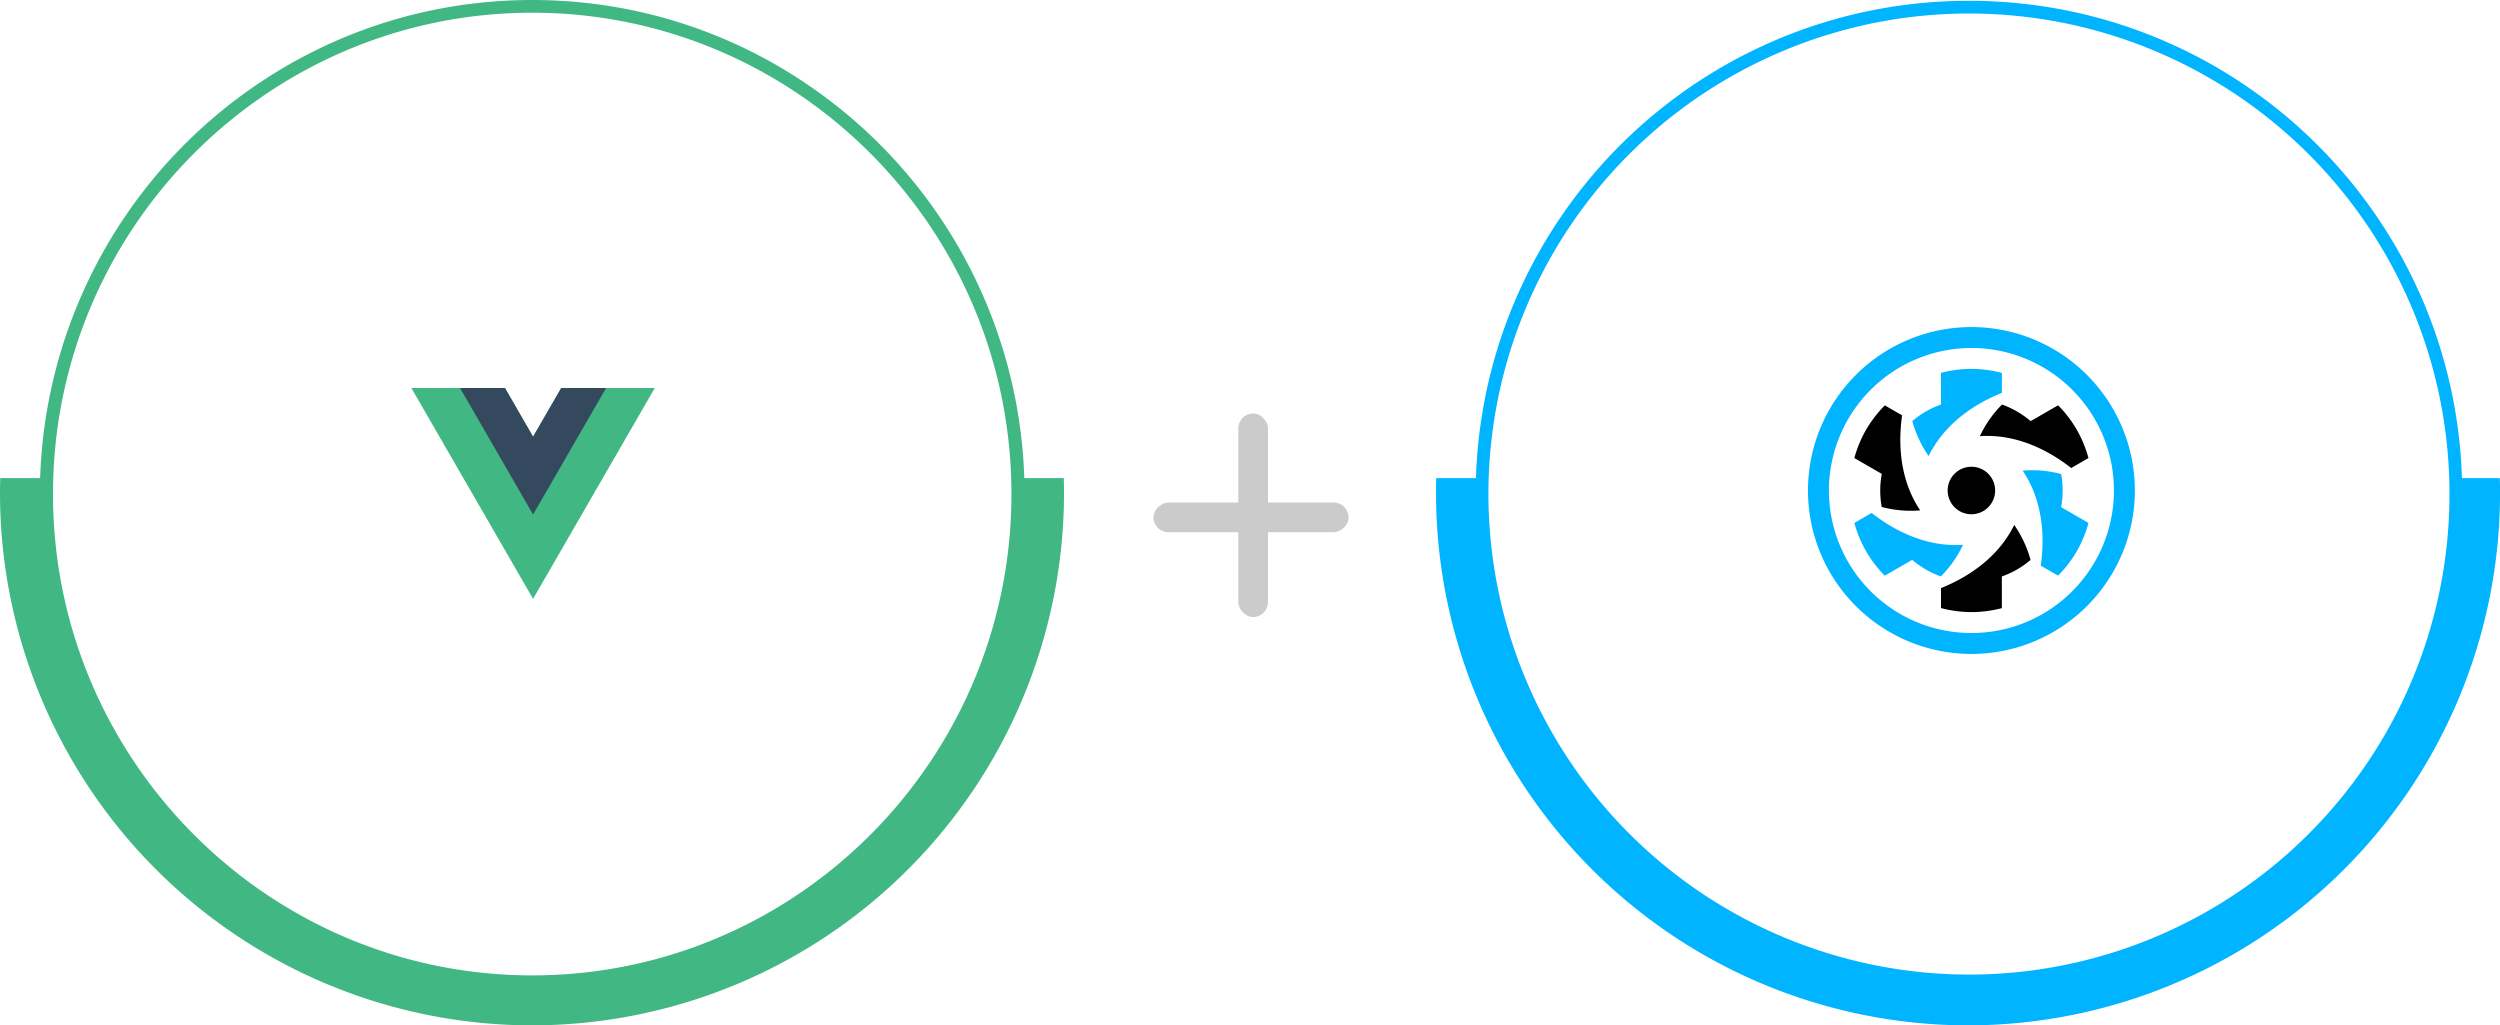
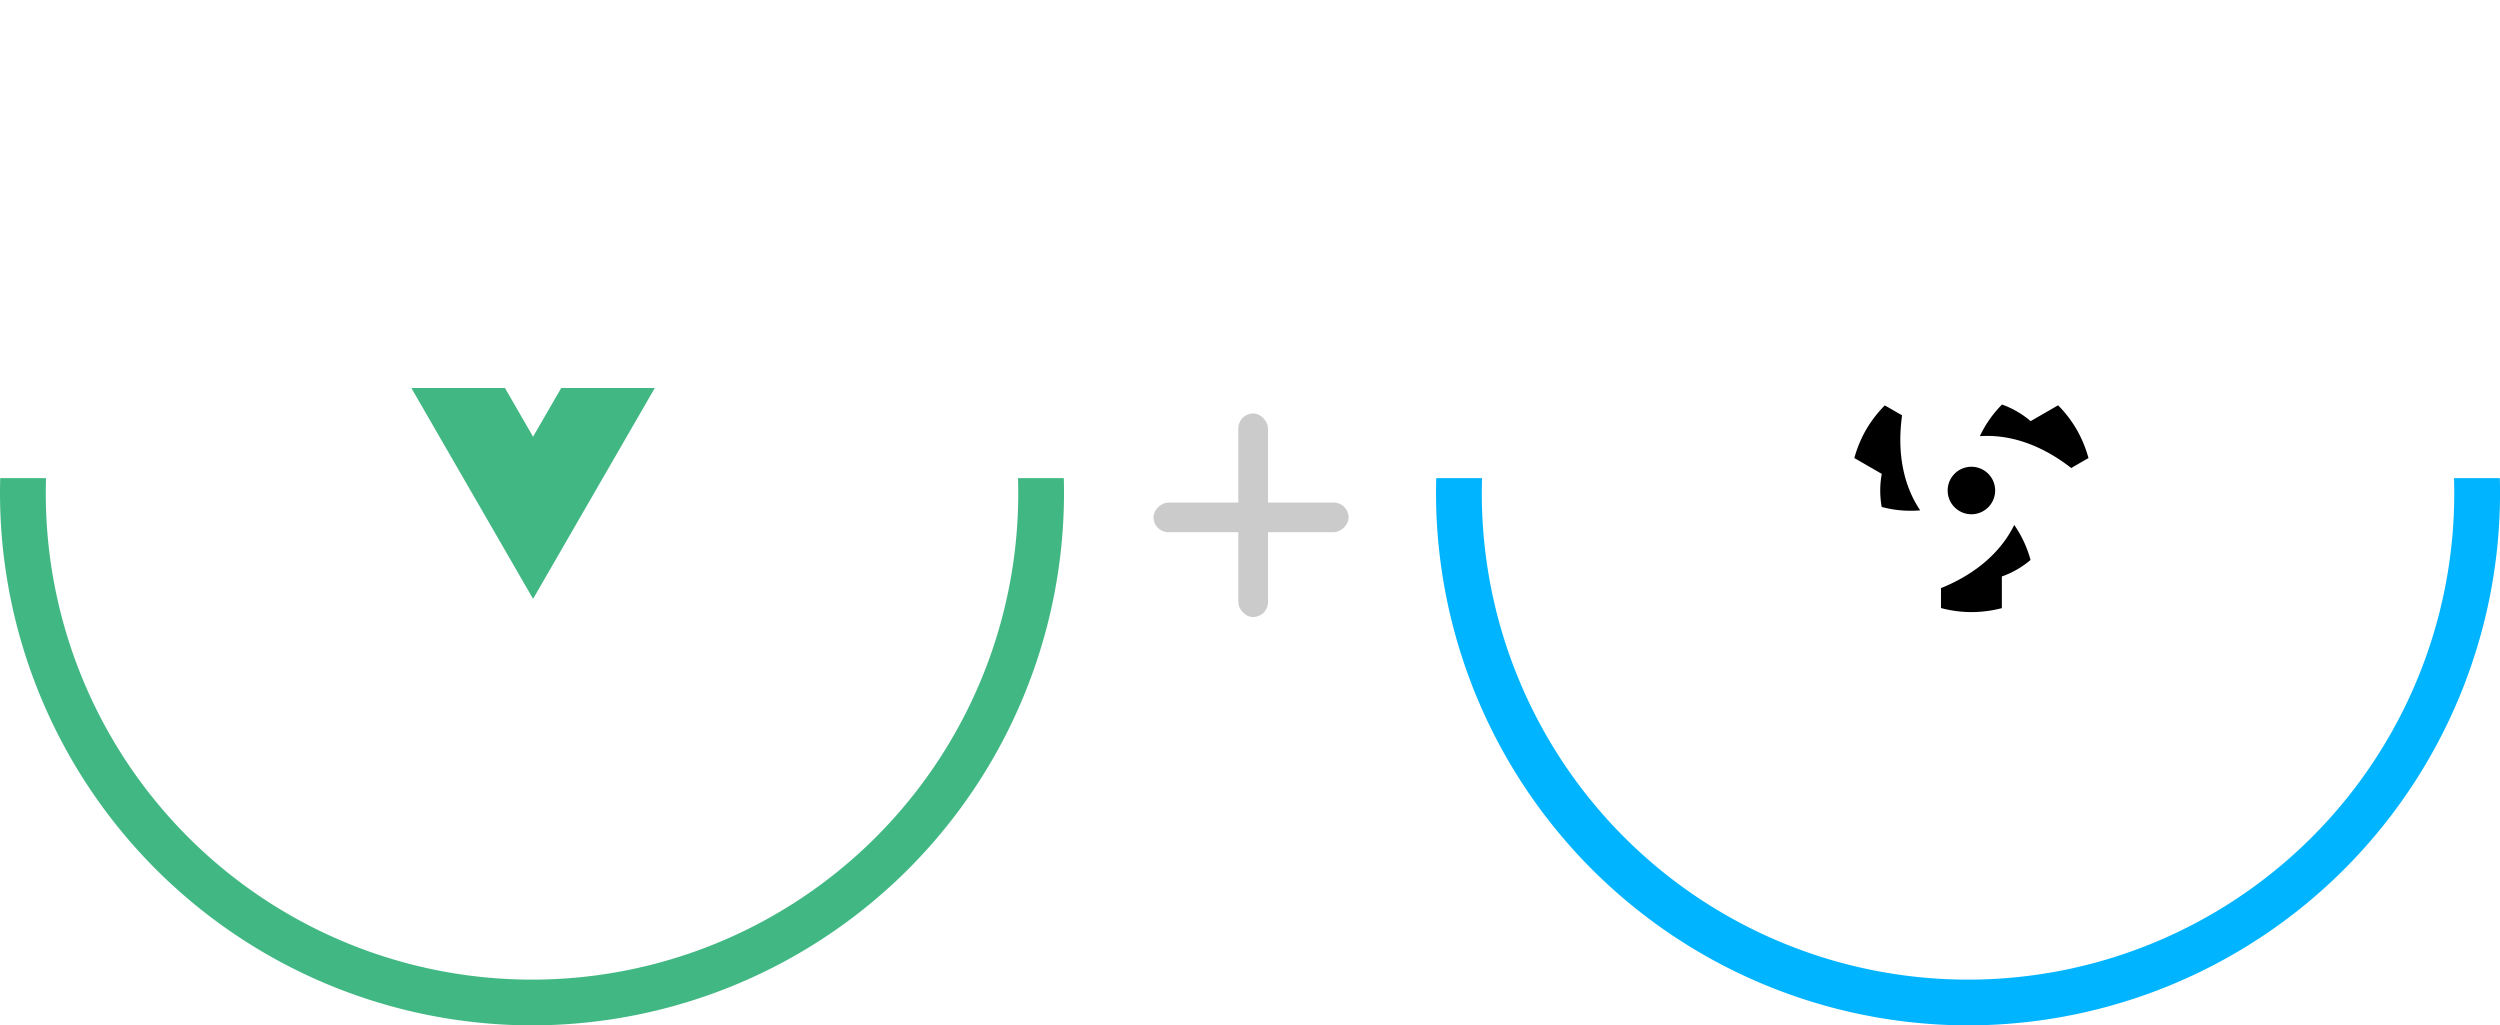
<svg xmlns="http://www.w3.org/2000/svg" width="589.514" height="241.789" viewBox="0 0 589.514 241.789">
  <defs>
    <filter id="Ellipse_56" x="13.5" y="4" width="224" height="224" filterUnits="userSpaceOnUse">
      <feOffset input="SourceAlpha" />
      <feGaussianBlur stdDeviation="6.5" result="blur" />
      <feFlood flood-opacity="0.122" />
      <feComposite operator="in" in2="blur" />
      <feComposite in="SourceGraphic" />
    </filter>
    <filter id="Ellipse_56-2" x="352.5" y="4.289" width="223.536" height="223.536" filterUnits="userSpaceOnUse">
      <feOffset input="SourceAlpha" />
      <feGaussianBlur stdDeviation="6.5" result="blur-2" />
      <feFlood flood-opacity="0.122" />
      <feComposite operator="in" in2="blur-2" />
      <feComposite in="SourceGraphic" />
    </filter>
  </defs>
  <g id="_17" data-name="17" transform="translate(0 1.688)">
    <g id="Group_2284" data-name="Group 2284" transform="translate(0)">
-       <path id="Ellipse_57" data-name="Ellipse 57" d="M114.5-1.5A116.367,116.367,0,0,1,137.878.867,115.109,115.109,0,0,1,179.36,18.4a116.681,116.681,0,0,1-19.705,203.944,115.066,115.066,0,0,1-21.777,6.79,116.625,116.625,0,0,1-46.755,0A115.109,115.109,0,0,1,49.64,211.6,116.681,116.681,0,0,1,69.345,7.657,115.066,115.066,0,0,1,91.122.867,116.368,116.368,0,0,1,114.5-1.5Zm0,230c62.308,0,113-50.916,113-113.5S176.808,1.5,114.5,1.5,1.5,52.416,1.5,115,52.192,228.5,114.5,228.5Z" transform="translate(11 -0.188)" fill="#41b883" />
      <path id="Subtraction_1" data-name="Subtraction 1" d="M125.446,129.043A125.588,125.588,0,0,1,0,3.6C0,2.4.017,1.192.051,0h10.8c-.036,1.184-.055,2.394-.055,3.6a114.655,114.655,0,0,0,229.31,0c0-1.192-.019-2.4-.055-3.6h10.8c.034,1.2.051,2.414.051,3.6A125.588,125.588,0,0,1,125.446,129.043Z" transform="translate(0 111.057)" fill="#41b883" />
      <g transform="matrix(1, 0, 0, 1, 0, -1.69)" filter="url(#Ellipse_56)">
        <circle id="Ellipse_56-3" data-name="Ellipse 56" cx="92.5" cy="92.5" r="92.5" transform="translate(33 23.5)" fill="#fff" />
      </g>
      <g id="Vue.js_Logo_2" transform="translate(97 89.812)">
        <g id="Group_142" data-name="Group 142">
          <path id="Path_471" data-name="Path 471" d="M-125.771,0-132.4,11.481-139.028,0H-161.1l28.7,49.713L-103.7,0Z" transform="translate(161.101)" fill="#41b883" />
        </g>
        <g id="Group_143" data-name="Group 143" transform="translate(11.481)">
-           <path id="Path_472" data-name="Path 472" d="M-84.9,0-91.53,11.481-98.158,0h-10.593L-91.53,29.827-74.309,0Z" transform="translate(108.751)" fill="#34495e" />
-         </g>
+           </g>
      </g>
    </g>
    <g id="Group_2286" data-name="Group 2286" transform="translate(338.622)">
-       <path id="Ellipse_57-2" data-name="Ellipse 57" d="M114.813-1.5A117.164,117.164,0,0,1,138.253.863a115.684,115.684,0,0,1,41.593,17.5,116.648,116.648,0,0,1,42.139,51.173,115.736,115.736,0,0,1,6.778,21.835,117.432,117.432,0,0,1,0,46.879,115.684,115.684,0,0,1-17.5,41.593,116.648,116.648,0,0,1-51.173,42.139,115.737,115.737,0,0,1-21.835,6.778,117.431,117.431,0,0,1-46.879,0,115.685,115.685,0,0,1-41.593-17.5A116.648,116.648,0,0,1,7.641,160.088,115.736,115.736,0,0,1,.863,138.253a117.432,117.432,0,0,1,0-46.879,115.684,115.684,0,0,1,17.5-41.593A116.648,116.648,0,0,1,69.538,7.641,115.736,115.736,0,0,1,91.374.863,117.164,117.164,0,0,1,114.813-1.5Zm0,229.626A113.313,113.313,0,1,0,1.5,114.813,113.442,113.442,0,0,0,114.813,228.126Z" transform="translate(10.855)" fill="#00b4ff" />
      <path id="Subtraction_1-2" data-name="Subtraction 1" d="M125.446,129.043A125.588,125.588,0,0,1,0,3.6C0,2.4.017,1.192.051,0h10.8c-.036,1.184-.055,2.394-.055,3.6a114.655,114.655,0,0,0,229.31,0c0-1.192-.019-2.4-.055-3.6h10.8c.034,1.2.051,2.414.051,3.6A125.588,125.588,0,0,1,125.446,129.043Z" transform="translate(0 111.057)" fill="#00b4ff" />
      <g transform="matrix(1, 0, 0, 1, -338.62, -1.69)" filter="url(#Ellipse_56-2)">
        <ellipse id="Ellipse_56-4" data-name="Ellipse 56" cx="92.268" cy="92.268" rx="92.268" ry="92.268" transform="translate(372 23.79)" fill="#fff" />
      </g>
      <g id="Quasar" transform="translate(87.589 75.312)">
        <path id="Path_2502" data-name="Path 2502" d="M51.443,50.672a5.6,5.6,0,1,1-5.6-5.6,5.6,5.6,0,0,1,5.6,5.6ZM70.684,36.328a28.349,28.349,0,0,0-4.4-5.749l-6.472,3.734a21.67,21.67,0,0,0-6.75-3.915,26.543,26.543,0,0,0-5.225,7.46c7.2-.491,14.638,2.118,21.539,7.51l4.073-2.352a28.516,28.516,0,0,0-2.767-6.689ZM45.848,79.344a28.746,28.746,0,0,0,7.172-.933V70.945a21.508,21.508,0,0,0,6.767-3.894,26.671,26.671,0,0,0-3.846-8.258c-3.177,6.479-9.15,11.614-17.271,14.895v4.7a27.858,27.858,0,0,0,7.179.956ZM21.012,36.335a28.485,28.485,0,0,0-2.774,6.682l6.47,3.733a21.62,21.62,0,0,0-.014,7.806,26.579,26.579,0,0,0,9.074.8c-4.029-5.989-5.484-13.733-4.271-22.406L25.424,30.6a28.442,28.442,0,0,0-4.412,5.738Zm0,0" transform="translate(-7.185 -12.008)" />
-         <path id="Path_2503" data-name="Path 2503" d="M38.664.125A38.539,38.539,0,1,0,77.2,38.664,38.539,38.539,0,0,0,38.664.125Zm0,4.933A33.606,33.606,0,1,1,5.057,38.664,33.646,33.646,0,0,1,38.664,5.058Zm0,4.923a28.858,28.858,0,0,0-7.172.935v7.467a21.5,21.5,0,0,0-6.767,3.891,26.621,26.621,0,0,0,3.846,8.258c3.177-6.476,9.149-11.614,17.271-14.895v-4.7a28.5,28.5,0,0,0-7.179-.959ZM53.8,33.9a26.842,26.842,0,0,0-3.047.083c4.024,5.989,5.481,13.733,4.267,22.406l4.073,2.352A28.869,28.869,0,0,0,63.5,53a28.481,28.481,0,0,0,2.774-6.682l-6.463-3.732a21.527,21.527,0,0,0,.014-7.806A26.546,26.546,0,0,0,53.8,33.9ZM15.133,43.957l-4.073,2.355A29.069,29.069,0,0,0,13.828,53a28.414,28.414,0,0,0,4.4,5.748L24.7,55.016a21.618,21.618,0,0,0,6.75,3.912,26.532,26.532,0,0,0,5.225-7.457C29.47,51.961,22.034,49.35,15.133,43.957Zm0,0" fill="#00b4ff" />
      </g>
    </g>
    <g id="Group_2285" data-name="Group 2285" transform="translate(272 96)">
      <rect id="Rectangle_142" data-name="Rectangle 142" width="7" height="48" rx="3.5" transform="translate(20 -0.188)" fill="#cbcbcb" />
      <rect id="Rectangle_143" data-name="Rectangle 143" width="7" height="46" rx="3.5" transform="translate(46 20.811) rotate(90)" fill="#cbcbcb" />
    </g>
  </g>
</svg>